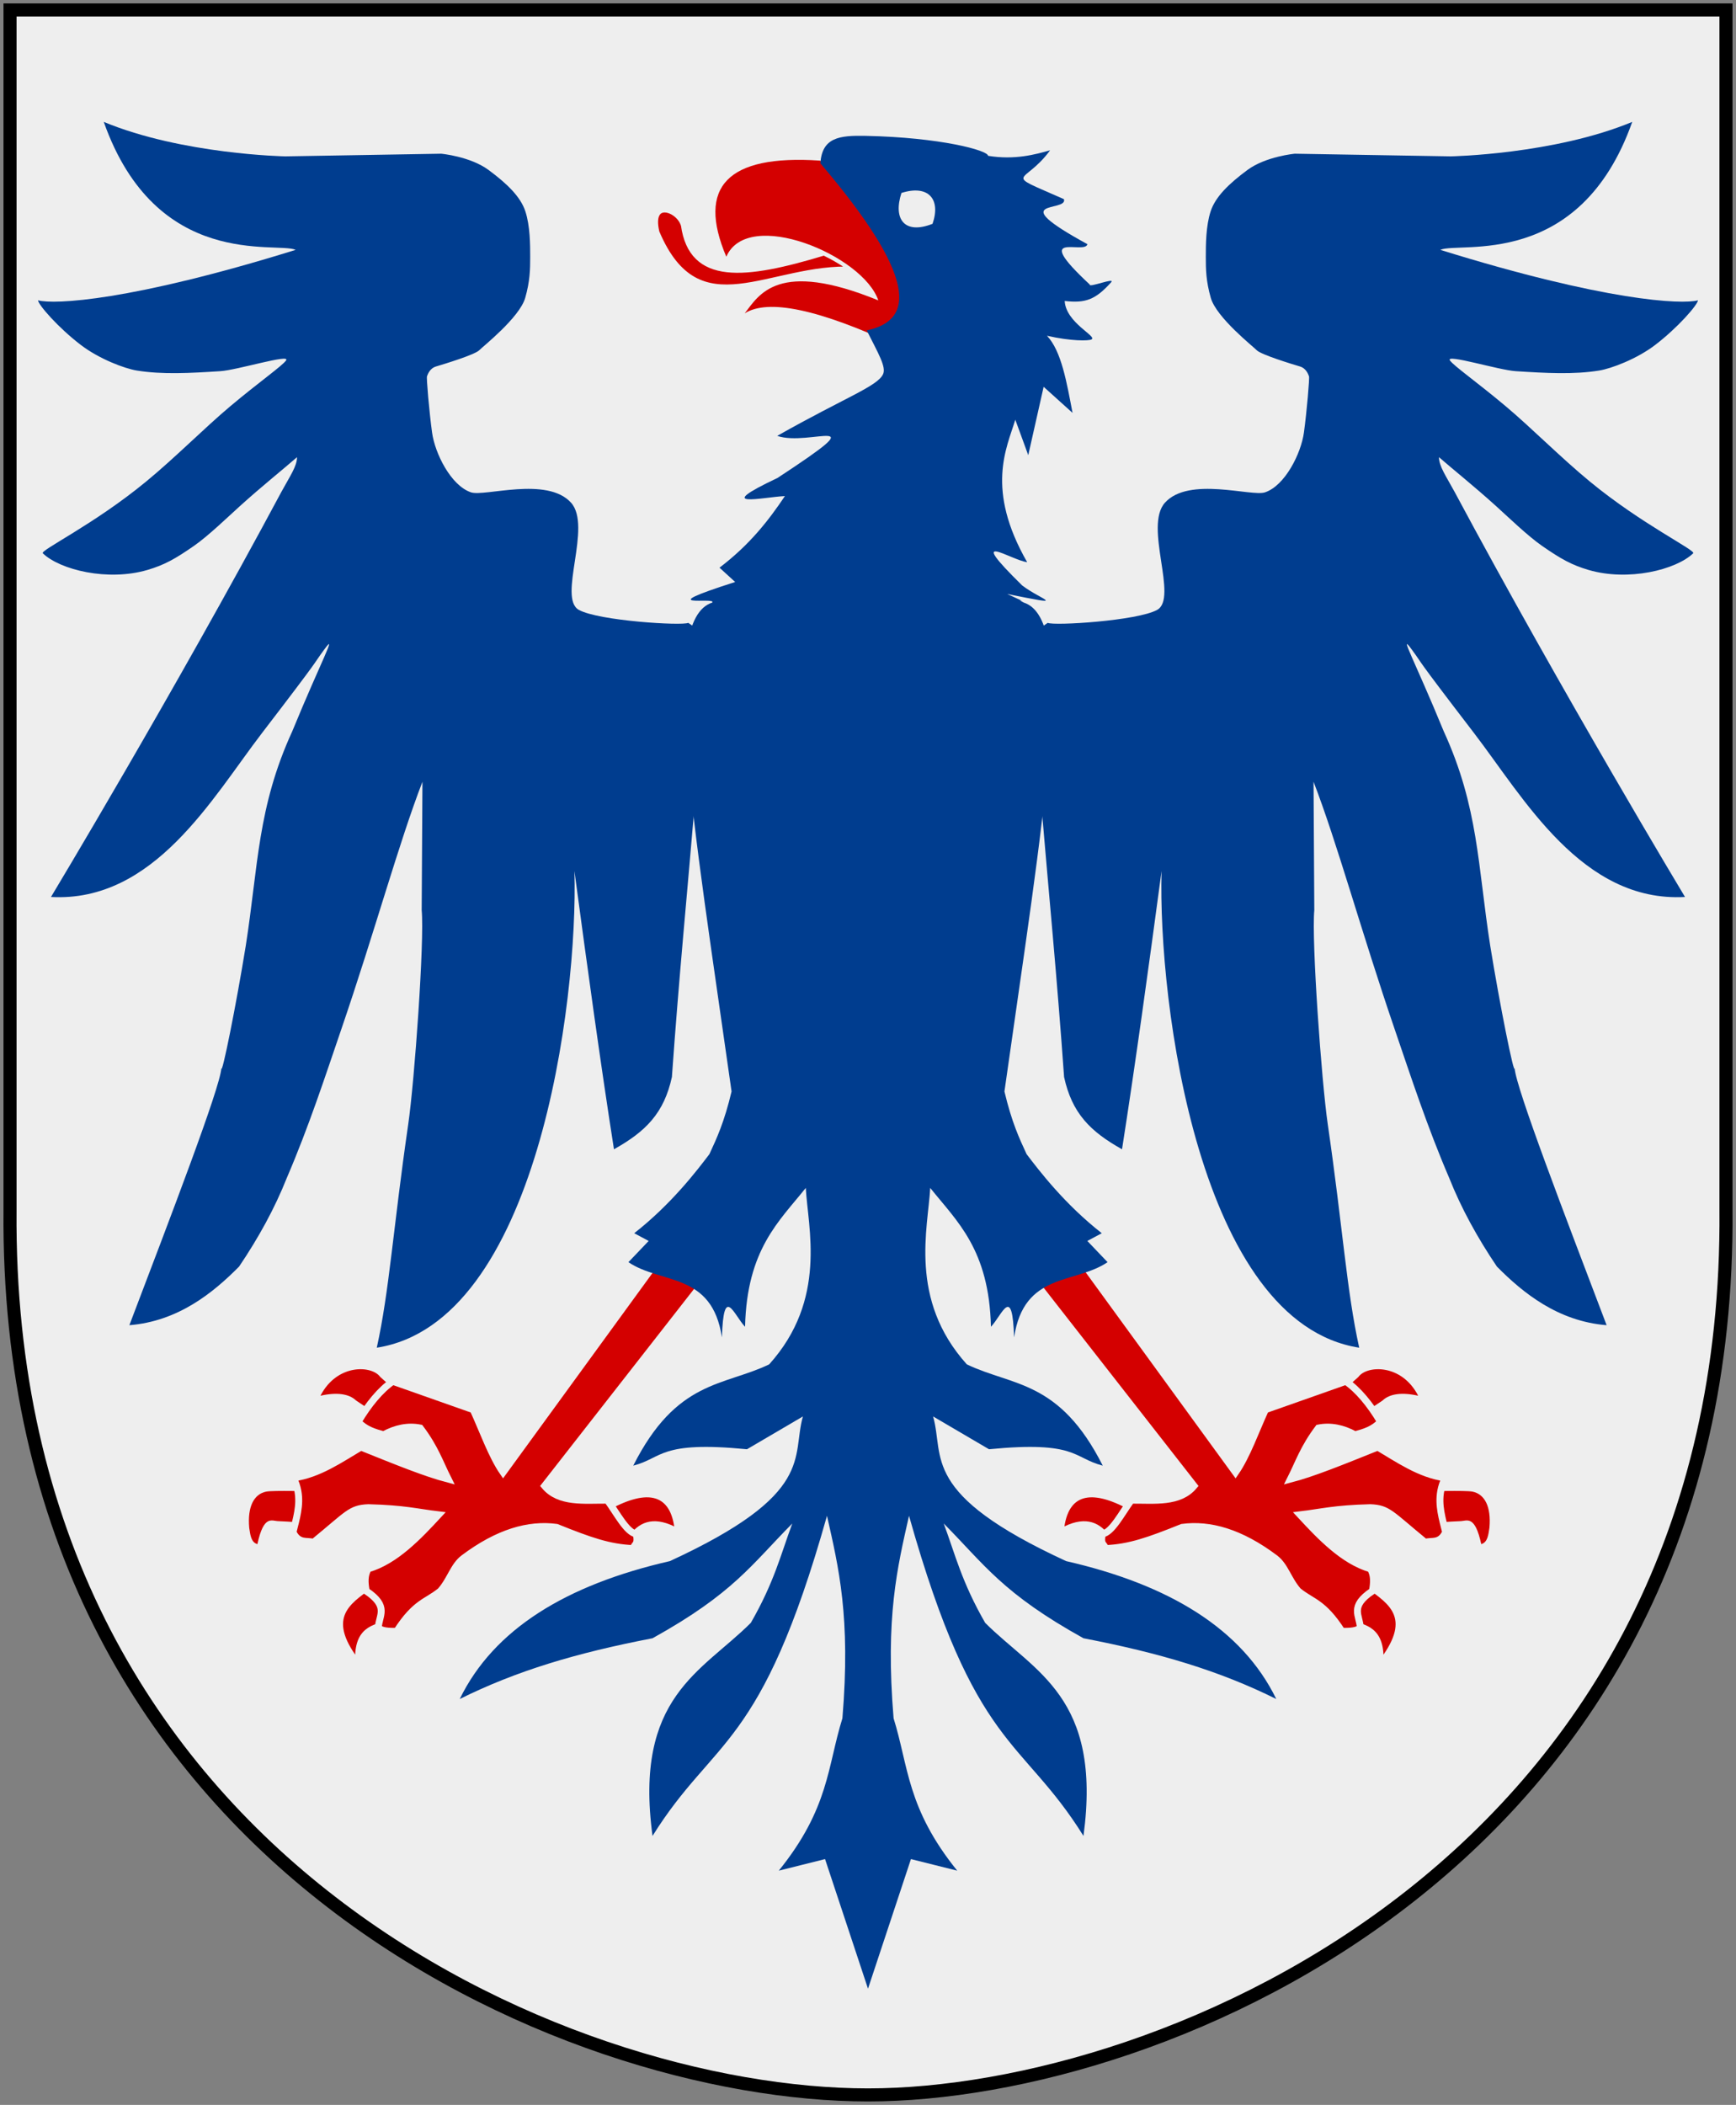
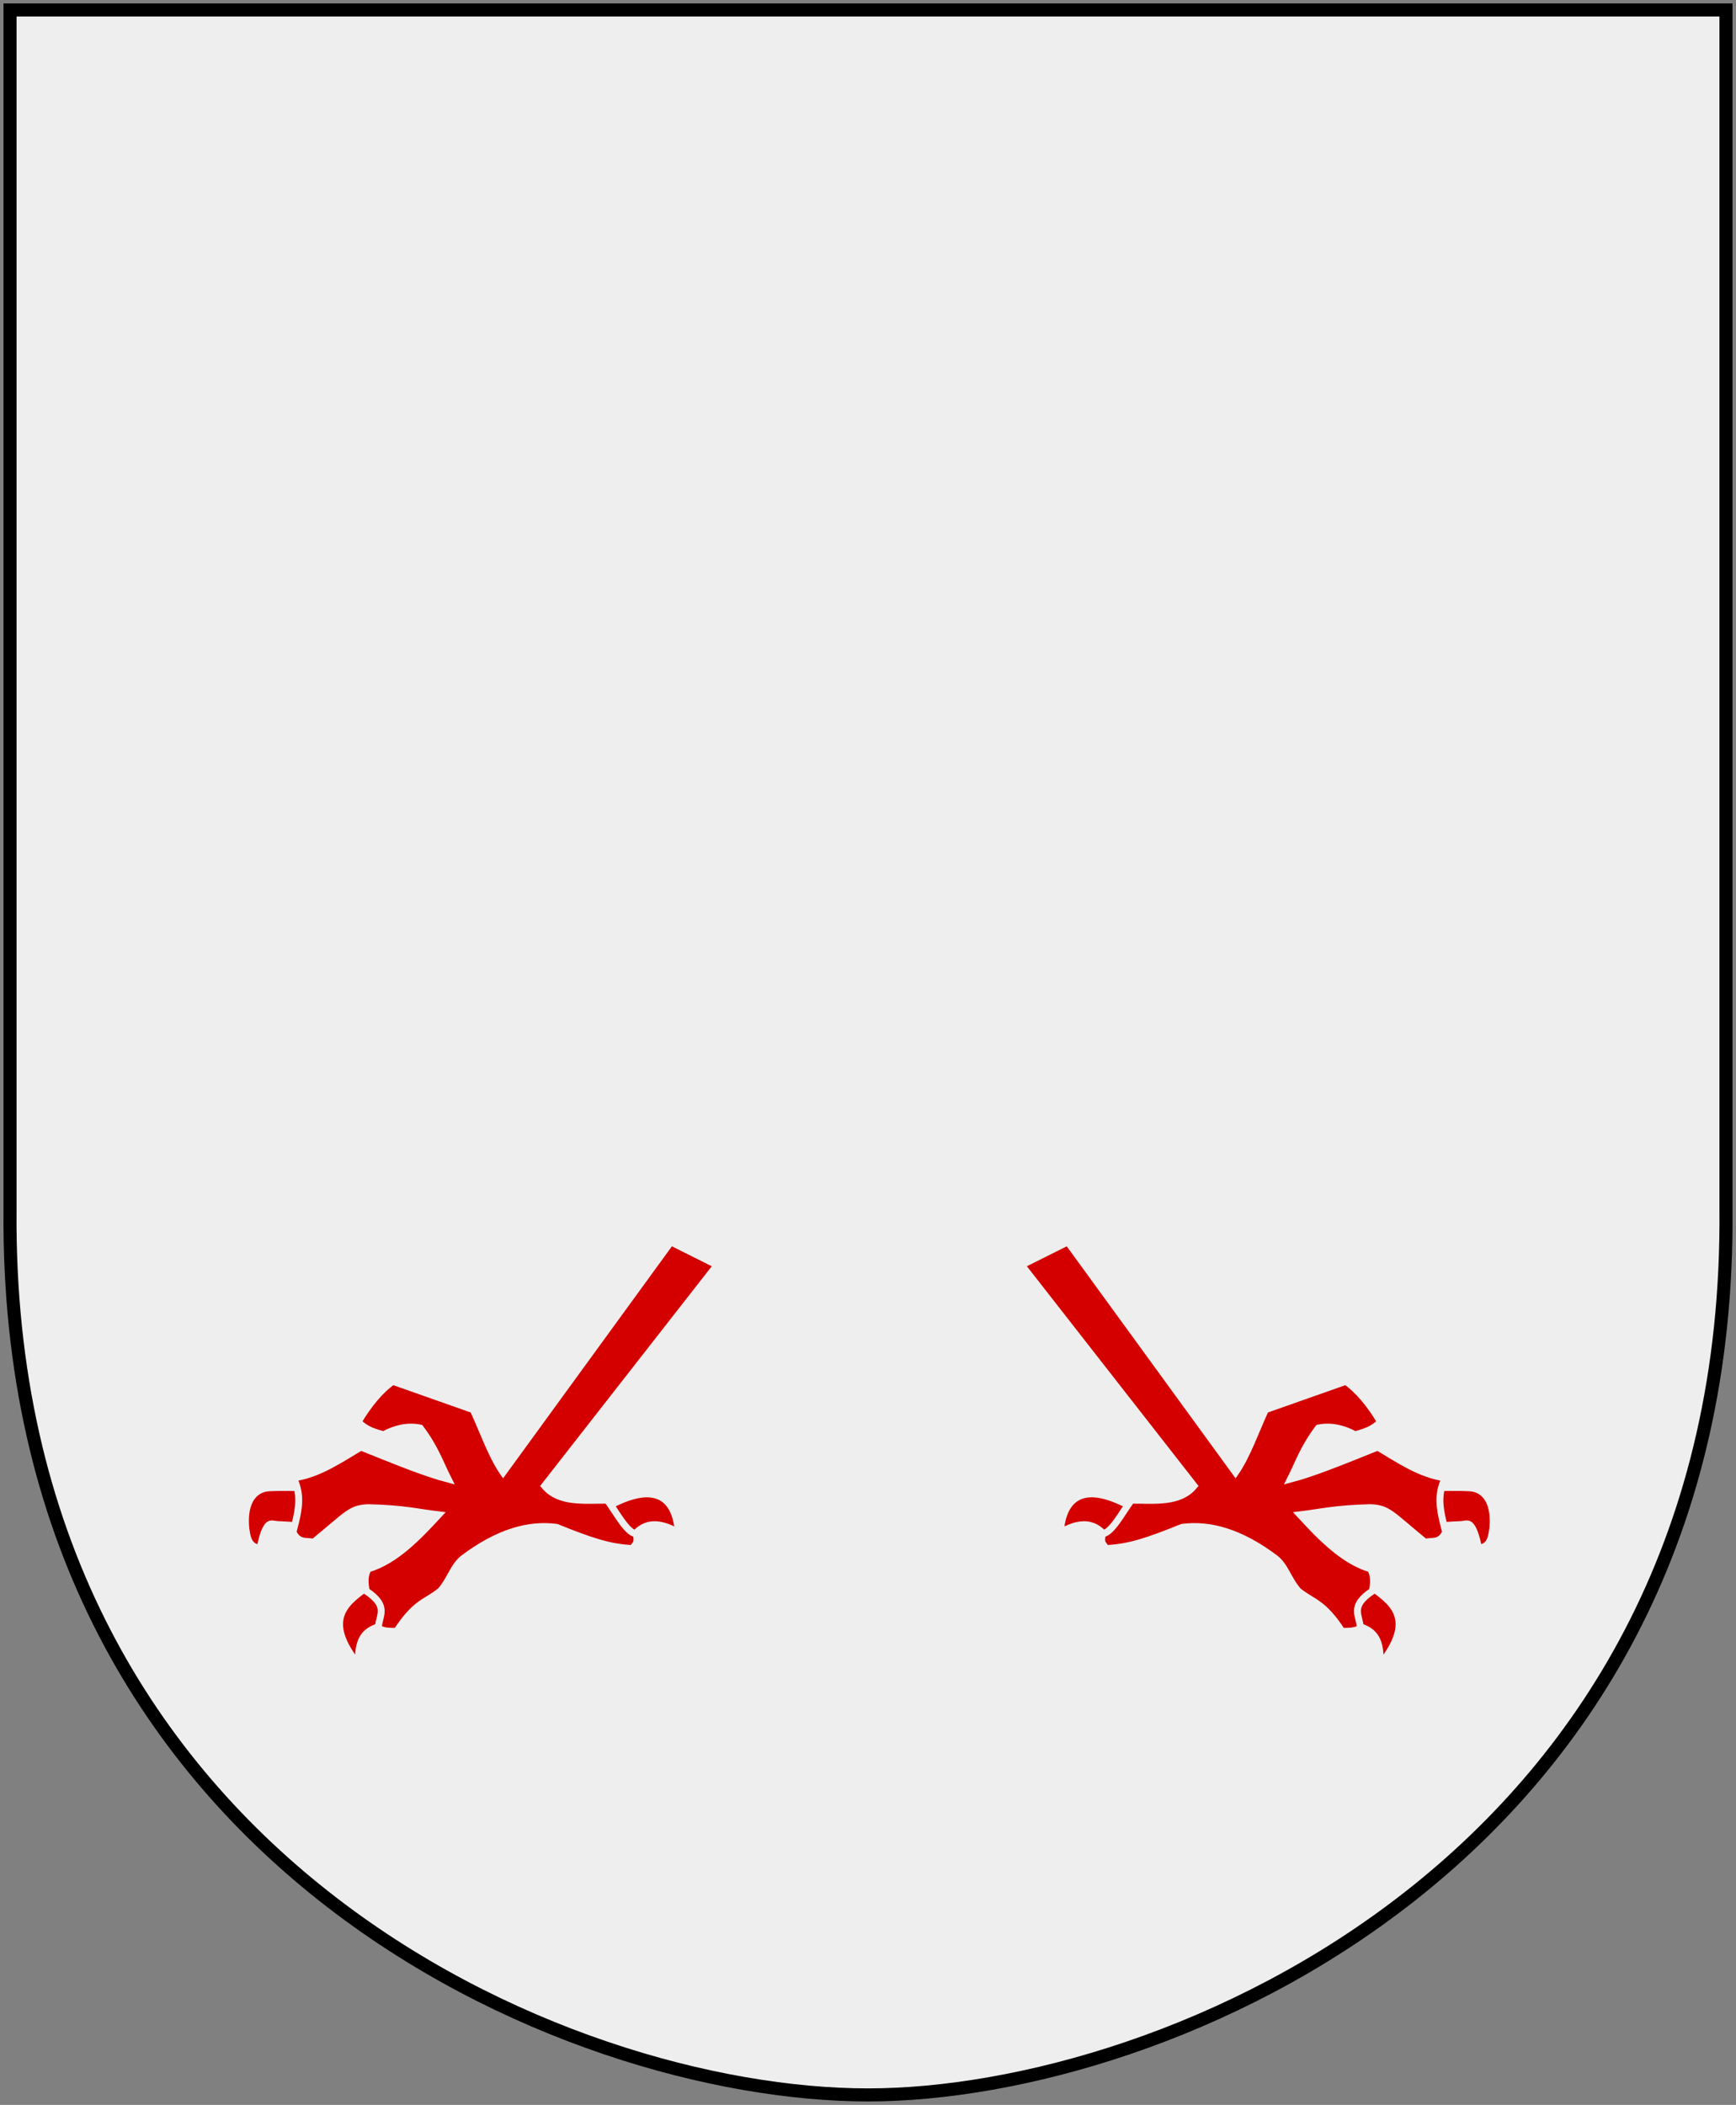
<svg xmlns="http://www.w3.org/2000/svg" xmlns:xlink="http://www.w3.org/1999/xlink" version="1.0" width="251" height="304.2" id="svg4166">
  <rect width="100%" height="100%" fill="#808080" stroke="none" />
  <defs id="defs4168" />
  <path d="M 249.551,1.44 L 125.5,1.44 L 1.45,1.44 L 1.45,174.936 C 0.682,268.657 81.739,302.756 125.5,302.756 C 168.494,302.756 250.318,268.657 249.551,174.936 L 249.551,1.44 z " style="color:#000000;fill:#eeeeee;fill-opacity:1;fill-rule:nonzero;stroke:none;stroke-width:1.888;stroke-linecap:round;stroke-linejoin:bevel;marker:none;marker-start:none;marker-mid:none;marker-end:none;stroke-miterlimit:4;stroke-dashoffset:0;stroke-opacity:1;visibility:visible;display:block" id="Shield" />
  <g style="fill:#003d8f" id="Eagle">
    <use transform="matrix(-1,0,0,1,250.999,0)" id="Wing-2" x="0" y="0" width="251" height="304.2" xlink:href="#Wing" />
-     <path d="M 101.385,91.295 L 99.513,90.014 C 98.626,90.458 86.576,89.728 83.696,88.142 C 80.592,86.432 85.657,76.062 82.557,72.641 C 79.083,68.808 70.05,71.815 68.092,71.151 C 65.185,70.166 62.883,65.517 62.471,62.511 C 62.058,59.494 61.639,54.631 61.737,54.385 C 61.836,54.139 62.107,53.243 63.051,52.961 C 64.113,52.644 68.664,51.268 69.3,50.609 C 69.809,50.082 75.124,45.887 75.936,43.052 C 76.632,40.624 76.658,38.918 76.658,37.144 C 76.658,35.371 76.65,32.668 75.96,30.549 C 75.27,28.43 73.308,26.542 70.647,24.571 C 67.986,22.6 63.79,22.215 63.79,22.215 L 41.264,22.597 C 41.241,22.601 26.311,22.315 15.001,17.615 C 22.615,39.104 40.01,34.877 42.75,36.11 C 18.925,43.513 7.824,44.036 5.5,43.402 C 5.536,44.049 8.41,47.353 11.696,49.86 C 14.355,51.889 18.039,53.269 19.789,53.552 C 23.46,54.146 27.498,53.921 31.857,53.642 C 34.295,53.486 42.007,51.101 41.371,52.074 C 40.871,52.838 37.445,55.22 33.253,58.746 C 29.57,61.843 25.302,66.161 21.092,69.623 C 13.562,75.816 5.75,79.539 6.19,79.962 C 8.675,82.355 15.588,84.055 21.328,82.365 C 23.792,81.639 25.326,80.768 28.018,78.907 C 30.099,77.469 32.993,74.67 34.709,73.121 C 37.966,70.182 41.025,67.75 42.947,66.068 C 42.941,67.39 41.923,68.807 40.681,71.093 C 25.111,100.164 7.372,129.63 7.372,129.63 C 22.282,130.452 30.704,115.291 37.875,105.945 C 47.001,94.051 44.917,96.54 46.889,93.857 C 48.862,91.175 46.418,95.551 42.258,105.683 C 37.218,116.678 37.347,125.101 35.535,136.678 C 34.138,145.318 32.063,155.562 32.009,154.365 C 31.814,157.249 24.659,175.861 18.705,191.516 C 25.74,190.949 30.789,186.863 34.571,183.041 C 37.38,178.881 39.711,174.653 41.469,170.23 C 44.673,162.77 46.993,155.628 49.328,148.806 C 54.22,134.514 57.635,121.899 61.08,112.975 L 60.97,131.531 C 61.385,135.964 59.928,156.26 59.025,162.472 C 56.829,177.577 56.299,186.543 54.477,194.768 C 77.631,191.166 83.59,144.916 83.055,125.885 C 84.961,140.118 86.866,153.942 88.771,166.091 C 93.398,163.509 96.012,160.851 97.148,155.646 C 98.166,141.251 99.381,128.874 100.4,116.72 L 109.958,98.193 L 101.385,91.295 z " id="Wing" />
    <g style="fill:#d40000" id="Bevaring">
      <g id="L-leg-claws">
        <path d="M 45.128,220.074 C 45.146,219.961 45.303,215.473 45.3,215.512 C 45.298,215.55 39.464,215.357 38.458,215.572 C 36.74,215.939 35.759,217.7 36.032,220.792 C 36.189,221.818 36.293,222.896 37.214,223.157 C 38.147,218.863 39.281,219.822 40.271,219.837 C 41.467,219.856 45.11,220.186 45.128,220.074 z " id="path2345" />
-         <path d="M 57.692,201.43 L 54.626,204.496 L 51.49,202.405 C 50.465,201.417 48.677,201.18 46.334,201.709 C 48.732,197.055 53.759,197.301 54.974,198.991 L 57.692,201.43 z " id="path2347" />
        <path d="M 56.856,234.041 C 59.393,233.426 57.796,226.519 54.417,229.024 C 51.038,231.53 47.328,233.306 51.351,239.128 C 51.555,234.923 54.319,234.657 56.856,234.041 z " id="path2349" />
        <path d="M 87.516,218.502 C 93.449,215.096 96.751,215.823 97.481,220.593 C 94.328,219.075 92.276,220.005 90.791,222.195" id="path2351" />
        <path d="M 103.682,182.825 L 96.993,179.48 L 72.743,212.788 C 71.091,210.405 69.841,206.814 68.423,203.729 L 56.798,199.63 C 55.03,200.846 53.29,202.942 51.781,205.483 C 52.838,206.616 54.148,206.992 55.462,207.353 C 57.228,206.393 58.993,206.024 60.758,206.377 C 62.917,209.245 63.594,211.372 64.8,213.764 C 61.528,212.909 57.486,211.258 52.182,209.131 C 49.258,210.855 46.089,213.09 42.427,213.583 C 42.751,214.23 42.955,214.861 43.07,215.482 C 43.451,217.541 42.846,219.477 42.362,221.429 C 43.194,223.193 44.468,222.584 45.322,222.904 C 50.351,218.798 50.652,217.988 53.266,217.887 C 58.519,218.023 60.273,218.548 63.406,218.92 C 60.523,222.03 57.184,225.573 53.232,226.725 C 52.672,227.637 52.732,228.757 52.954,229.93 C 56.313,232.175 54.775,233.453 54.708,235.209 C 55.092,235.727 56.197,235.765 57.356,235.766 C 60.092,231.524 61.654,231.586 63.685,229.93 C 65.13,228.299 65.568,226.289 67.037,225.187 C 72.026,221.441 76.46,220.197 80.466,220.732 C 85.291,222.676 88.109,223.665 91.558,223.798 C 91.675,223.103 92.352,223.332 91.993,221.684 C 90.599,221.468 89.205,218.698 87.812,216.806 C 84.455,216.78 80.841,217.27 78.736,214.739 L 103.682,182.825 z " style="stroke:#eeeeee" id="Leg" />
      </g>
      <use transform="matrix(-1,0,0,1,251.382,0)" id="R-leg-claws" x="0" y="0" width="251" height="304.2" xlink:href="#L-leg-claws" />
-       <path d="M 96.186,30.211 C 95.096,30.158 94.237,31.059 94.852,33.612 C 100.964,48.047 111.345,38.427 123.493,39.047 C 122.216,38.061 120.723,37.172 119.159,36.413 C 107.551,39.932 100.104,40.668 98.954,32.545 C 98.597,31.258 97.276,30.265 96.186,30.211 z " style="stroke:#eeeeee" id="Tongue" />
-       <path d="M 137.632,28.825 L 130.044,50.111 C 118.283,44.6 111.028,43.173 107.675,45.282 C 109.765,42.586 112.455,37.478 126.99,43.41 C 124.787,36.884 108.112,29.933 105.014,37.103 C 100.707,26.951 105.214,22.323 118.515,23.208 L 137.632,28.825 z " id="Beak" />
    </g>
-     <path d="M 106.295,84.109 C 93.682,88.137 103.659,86.204 102.986,87.081 C 95.108,89.604 100.197,118.244 105.773,157.739 C 104.704,162.218 103.636,164.492 102.568,166.798 C 100.739,169.202 97.083,174.005 91.697,178.226 L 93.788,179.341 L 90.861,182.407 C 95.587,185.611 102.947,183.814 104.379,193.277 C 104.621,185.525 106.075,189.998 107.724,191.744 C 107.99,180.525 112.676,176.483 116.504,171.676 C 116.803,177.391 119.667,187.799 111.208,197.179 C 104.595,200.35 97.829,199.397 91.558,211.813 C 95.879,210.698 95.288,208.208 108.003,209.443 L 116.086,204.705 C 114.418,210.588 118.016,215.858 96.854,225.61 C 81.892,229.03 71.402,235.431 66.472,245.539 C 74.642,241.48 83.28,238.886 94.345,236.759 C 106.041,230.27 108.632,226.148 114.553,220.174 C 112.871,224.707 111.954,228.627 108.56,234.529 C 101.441,241.649 91.635,245.22 94.345,265.329 C 103.311,250.95 109.998,253.029 119.57,219.06 C 121.244,226.489 123.018,233.667 121.8,248.326 C 119.617,255.313 119.895,261.315 112.602,270.346 L 119.291,268.673 L 125.5,287.404 L 131.709,268.673 L 138.398,270.346 C 131.105,261.315 131.383,255.313 129.2,248.326 C 127.982,233.667 129.756,226.489 131.43,219.06 C 141.002,253.029 147.689,250.95 156.655,265.329 C 159.365,245.22 149.559,241.649 142.44,234.529 C 139.046,228.627 138.129,224.707 136.447,220.174 C 142.368,226.148 144.959,230.27 156.655,236.759 C 167.72,238.886 176.358,241.48 184.528,245.539 C 179.598,235.431 169.108,229.03 154.146,225.61 C 132.984,215.858 136.582,210.588 134.914,204.705 L 142.997,209.443 C 155.712,208.208 155.121,210.698 159.442,211.813 C 153.171,199.397 146.405,200.35 139.792,197.179 C 131.333,187.799 134.197,177.391 134.496,171.676 C 138.324,176.483 143.01,180.525 143.276,191.744 C 144.925,189.998 146.379,185.525 146.621,193.277 C 148.053,183.814 155.412,185.611 160.139,182.407 L 157.212,179.341 L 159.303,178.226 C 153.917,174.005 150.261,169.202 148.432,166.798 C 147.364,164.492 146.296,162.218 145.227,157.739 C 150.803,118.244 155.892,89.604 148.014,87.081 C 146.289,86.158 149.725,87.726 145.632,85.842 C 154.713,87.663 150.622,86.77 147.783,84.602 C 139.366,76.329 146.117,80.934 148.513,81.247 C 142.447,70.671 145.562,64.733 146.797,60.655 L 148.67,65.78 L 150.895,55.901 L 155.075,59.67 C 154.231,55.287 153.48,50.745 151.376,48.522 C 154.885,49.319 157.376,49.27 157.806,49.059 C 158.719,48.613 154.112,46.673 153.938,43.497 C 156.931,43.834 158.37,43.337 160.65,40.802 C 161.347,40.028 157.398,41.631 157.568,41.126 C 148.86,33.028 156.894,36.899 157.221,35.288 C 144.882,28.542 154.441,30.74 153.83,28.784 C 144.659,24.73 148.085,26.872 151.83,21.718 C 149.729,22.316 146.732,23.154 142.855,22.518 C 142.885,21.741 135.957,19.852 125.144,19.635 C 121.367,19.559 118.864,19.853 118.613,23.602 C 132.493,39.895 132.377,46.279 125.314,47.746 C 126.989,51.09 128.174,53.043 127.67,54.091 C 126.821,55.855 122.279,57.391 112.374,62.992 C 117.037,64.611 127.193,59.382 112.417,69.073 C 102.758,73.638 110.285,71.835 113.489,71.693 C 111.118,75.213 108.421,78.703 104.028,82.04 L 106.295,84.109 z " id="path2375" />
    <path d="M 130.336,27.886 C 134.148,26.665 136.091,28.705 134.83,32.346 C 130.785,33.94 129.101,31.68 130.336,27.886 z " style="fill:#eeeeee" id="Eye" />
  </g>
  <path d="M 249.551,1.44 L 125.5,1.44 L 1.45,1.44 L 1.45,174.936 C 0.682,268.657 81.739,302.756 125.5,302.756 C 168.494,302.756 250.318,268.657 249.551,174.936 L 249.551,1.44 z " style="color:#000000;fill:none;fill-opacity:0;stroke:#000000;stroke-width:1.888;stroke-linecap:round" id="Frame" />
</svg>